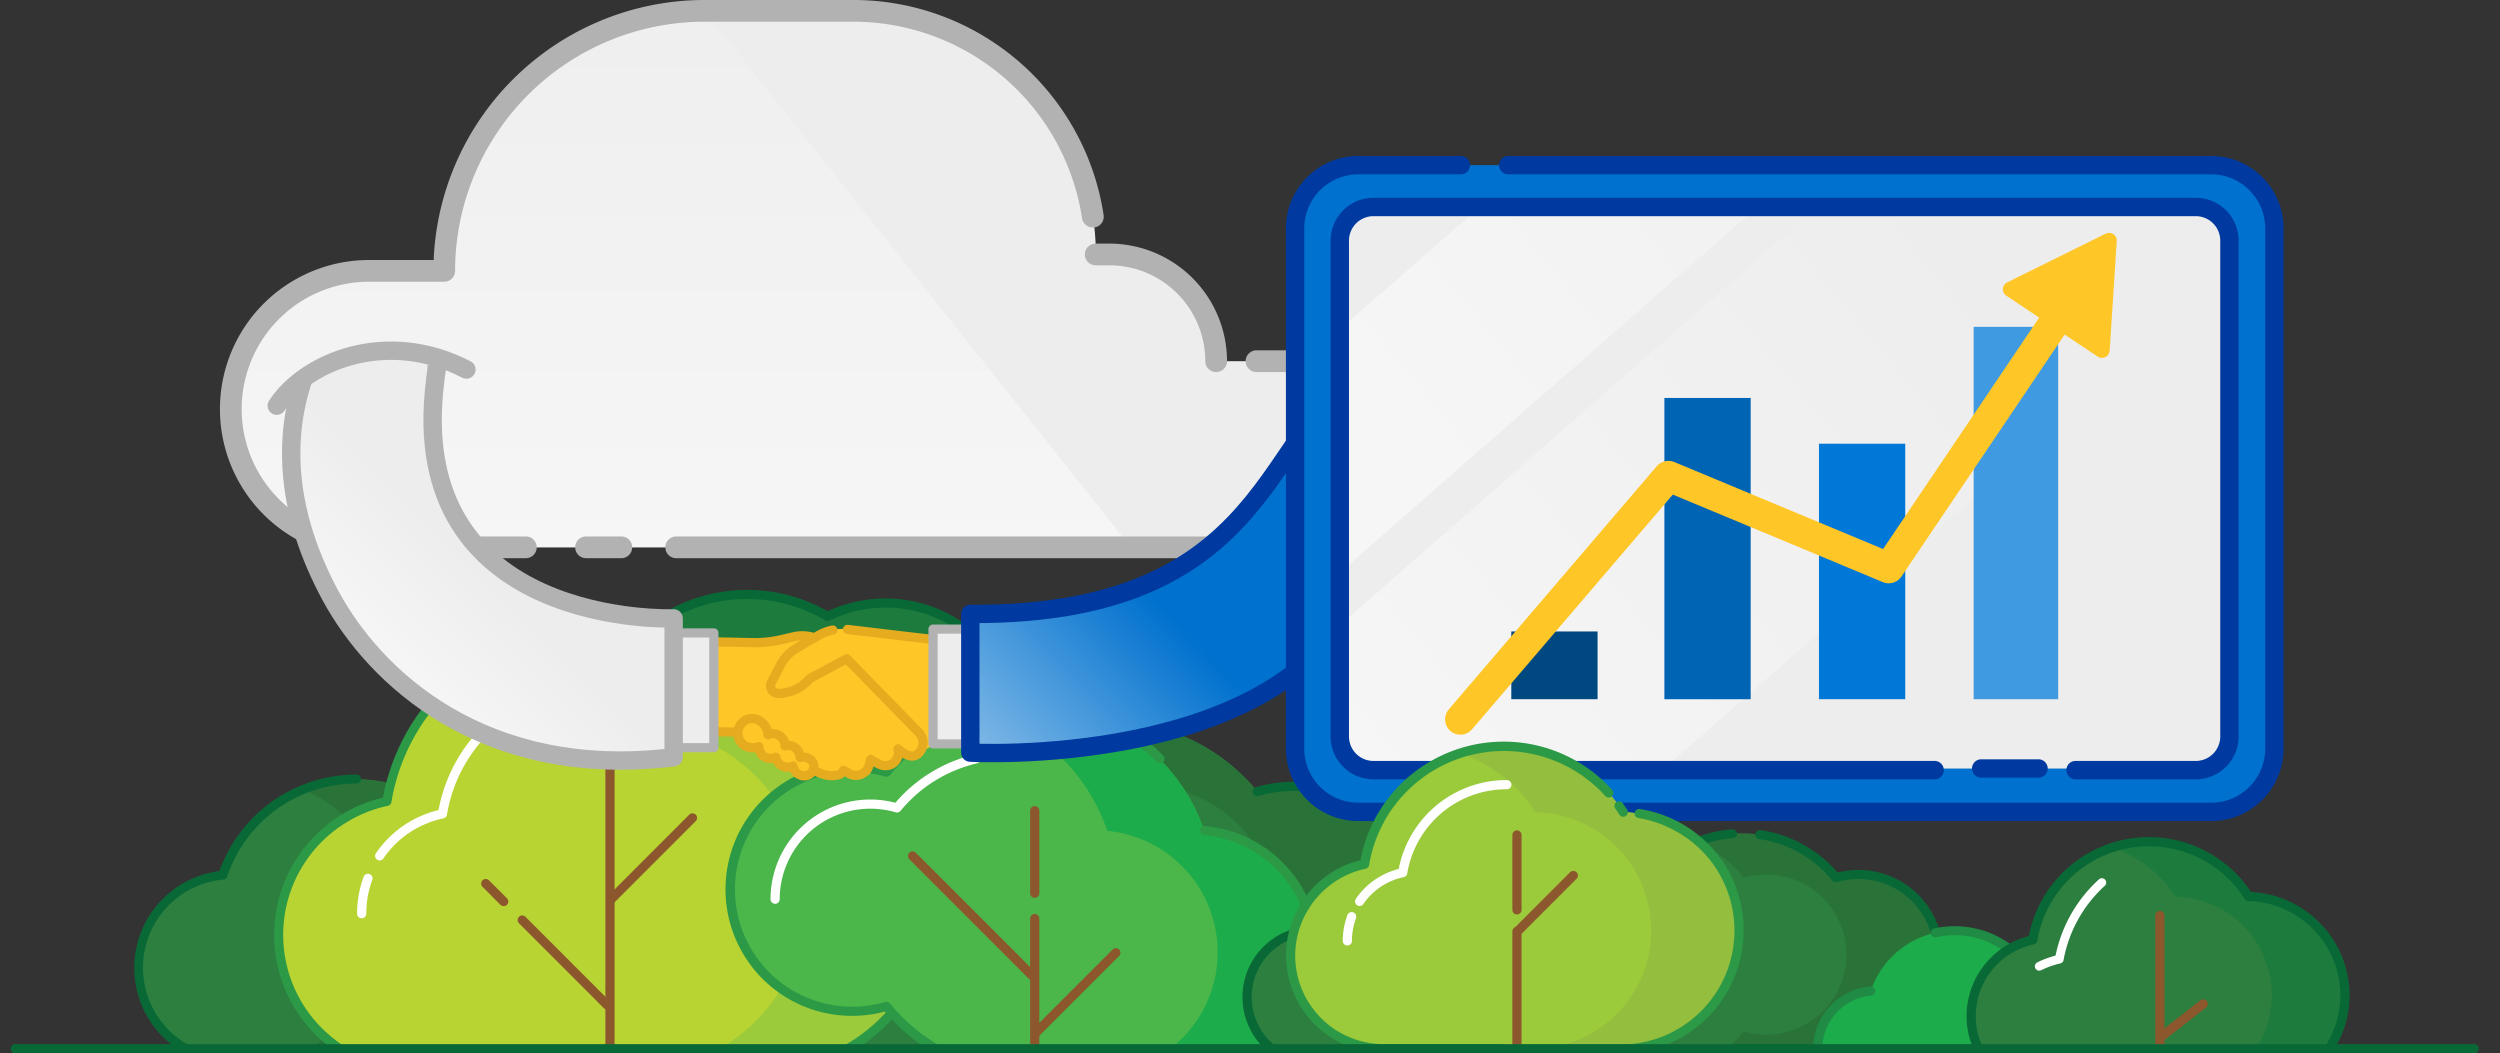
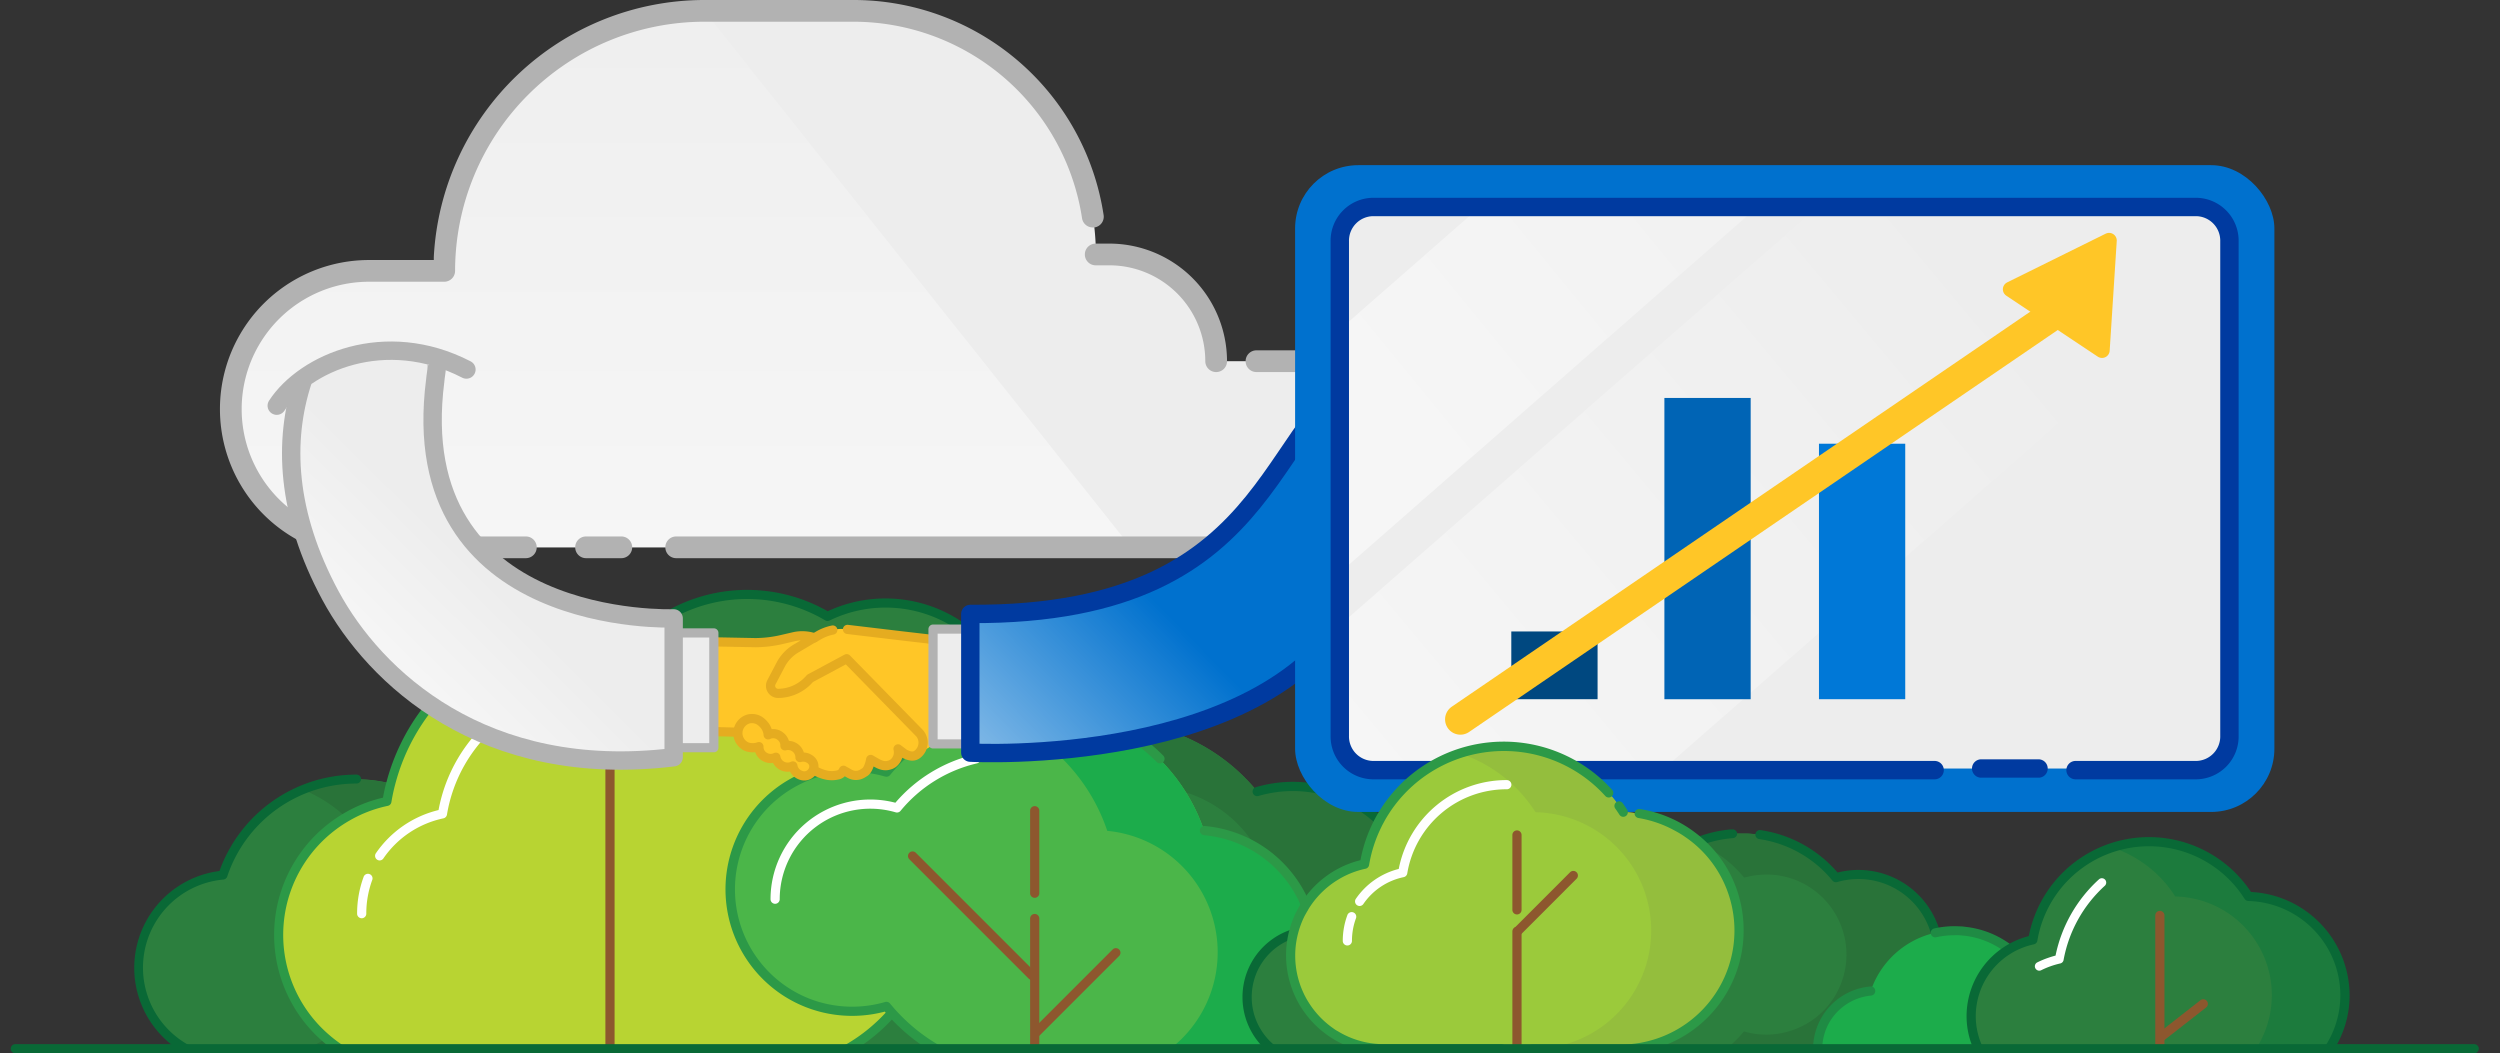
<svg xmlns="http://www.w3.org/2000/svg" xmlns:xlink="http://www.w3.org/1999/xlink" id="Layer_1" data-name="Layer 1" viewBox="0 0 816 343.85">
  <rect x="0" y="0" width="816" height="343.85" fill="#333333" stroke="none" />
  <defs>
    <style>.cls-1,.cls-18,.cls-19,.cls-22,.cls-26,.cls-27,.cls-35,.cls-39{fill:none}.cls-2{fill:#2c7f3e}.cls-3{fill:#297339}.cls-4{fill:#096936}.cls-5{fill:#1c7b3d}.cls-6{fill:#ececec}.cls-7{fill:#b8d432}.cls-8{fill:#9bca3b}.cls-9{fill:#fff}.cls-10{fill:#2c9947}.cls-11{fill:#8d572e}.cls-12{fill:#ededed}.cls-13{fill:url(#linear-gradient)}.cls-14{fill:#b2b2b2}.cls-15{fill:#4bb649}.cls-16{fill:#1cac4b}.cls-17,.cls-36{fill:#ffc627}.cls-18{stroke:#e5ac20}.cls-18,.cls-26,.cls-27,.cls-35,.cls-36,.cls-39{stroke-linecap:round}.cls-18,.cls-19,.cls-22,.cls-26,.cls-27,.cls-35,.cls-36,.cls-39{stroke-linejoin:round}.cls-18,.cls-19,.cls-39{stroke-width:3px}.cls-19,.cls-22,.cls-27{stroke:#b2b2b2}.cls-20{clip-path:url(#clip-path)}.cls-21{fill:url(#linear-gradient-2)}.cls-22,.cls-26,.cls-27{stroke-width:6px}.cls-23{fill:#0071ce}.cls-24{clip-path:url(#clip-path-2)}.cls-25{fill:url(#linear-gradient-3)}.cls-26{stroke:#003aa0}.cls-28{clip-path:url(#clip-path-3)}.cls-29{fill:url(#linear-gradient-4)}.cls-30{fill:url(#linear-gradient-5)}.cls-31{fill:#409ae1}.cls-32{fill:#0078d7}.cls-33{fill:#0064b5}.cls-34{fill:#004880}.cls-35,.cls-36{stroke:#ffc627}.cls-35{stroke-width:10px}.cls-36{stroke-width:5px}.cls-37{fill:#1f8b44}.cls-38{fill:#94be3d}.cls-39{stroke:#096936}</style>
    <linearGradient id="linear-gradient" x1="222.24" y1="-39.24" x2="222.24" y2="181.94" gradientUnits="userSpaceOnUse">
      <stop offset="0" stop-color="#fff" stop-opacity="0" />
      <stop offset="1" stop-color="#fff" stop-opacity=".5" />
    </linearGradient>
    <clipPath id="clip-path">
      <path class="cls-1" d="M142.2 124.28a21.5 21.5 0 0 0-.77-7.72c-4.83-16.34-41.28 4.08-42.52 7.9-6.29 19.34-5.41 43 9.12 69.94 14.35 26.58 49.74 60.31 111.86 52.74v-45.3s-88.22 4.49-77.77-76.46c.04-.38.05-.73.08-1.1z" />
    </clipPath>
    <linearGradient id="linear-gradient-2" x1="100.76" y1="201.69" x2="172.76" y2="201.69" gradientTransform="matrix(-.43 .433 -4.045 -4.016 1015.98 951.954)" xlink:href="#linear-gradient" />
    <clipPath id="clip-path-2">
      <path class="cls-1" d="M316.71 200.39v45.27s98.57 5.4 125.74-49.93c31.64-64.43 30.61-83.5 10.21-77.65-41.18 11.81-29.94 82.92-135.95 82.31z" />
    </clipPath>
    <linearGradient id="linear-gradient-3" x1="-27.77" y1="175.46" x2="47.77" y2="175.46" gradientTransform="rotate(135.2 336.872 673.38) scale(1 5.74)" xlink:href="#linear-gradient" />
    <clipPath id="clip-path-3">
      <rect class="cls-1" x="437.34" y="67.02" width="290.4" height="183.82" rx="10.94" ry="10.94" />
    </clipPath>
    <linearGradient id="linear-gradient-4" x1="-7.8" y1="12860.17" x2="255.91" y2="12860.17" gradientTransform="matrix(-.77 .64 -.36 -.44 5280.89 5632.85)" xlink:href="#linear-gradient" />
    <linearGradient id="linear-gradient-5" x1="-1.87" y1="9381.21" x2="262.88" y2="9381.21" gradientTransform="rotate(140.12 2010.363 4854.188)" xlink:href="#linear-gradient" />
  </defs>
  <title>Synnex_Shaking hands</title>
  <path class="cls-2" d="M463.3 298a41.36 41.36 0 0 1-26.58 38.63 38.126 38.126 0 0 1-3.61 1.19 41.26 41.26 0 0 1-11.11 1.54c-.91 0-1.82 0-2.71-.09-.65 0-1.28-.1-1.92-.17s-1.29-.16-1.92-.26-1.54-.27-2.29-.43c-.78-.16-1.55-.36-2.31-.58l-.48-.13-.78.93a59.397 59.397 0 0 1-3.41 3.68c-.52.53-1.06 1-1.6 1.55H273.24c-.24-.33-.49-.67-.72-1l-.37-.54a40.83 40.83 0 0 1-5.61-12.35c-.15-.55-.29-1.11-.41-1.68s-.25-1.13-.34-1.7a40.85 40.85 0 0 1-.65-7.3 41.34 41.34 0 0 1 31.18-40.08 38.52 38.52 0 0 1 5.27-.98l1-.1c.1-.3.2-.58.31-.88.27-.77.56-1.54.86-2.3a62.64 62.64 0 0 1 21.66-27.72c1.07-.78 2.14-1.52 3.27-2.23a62.74 62.74 0 0 1 9.14-4.74l.39-.15 1.35-.54L341 239l1.4-.47c.47-.16.95-.31 1.43-.45l1.31-.38 1.58-.42L348 237c.94-.21 1.89-.4 2.85-.58l.84-.14q2.52-.42 5.13-.63l.78-.06 1.22-.07c.51 0 1 0 1.55-.06h4.23a62.41 62.41 0 0 1 44.79 21.7l1 1.15a41.35 41.35 0 0 1 38.78 8.49 39.872 39.872 0 0 1 2.26 2.13 40.91 40.91 0 0 1 6.74 9 37.2 37.2 0 0 1 1.7 3.4l.21.47a41.41 41.41 0 0 1 2.94 10.78 42.18 42.18 0 0 1 .28 5.42z" />
  <path class="cls-3" d="M463.3 298a41.36 41.36 0 0 1-26.58 38.63 38.126 38.126 0 0 1-3.61 1.19 41.26 41.26 0 0 1-11.11 1.54c-.91 0-1.82 0-2.71-.09-.65 0-1.28-.1-1.92-.17s-1.29-.16-1.92-.26-1.54-.27-2.29-.43c-.78-.16-1.55-.36-2.31-.58l-.48-.13-.78.93a59.397 59.397 0 0 1-3.41 3.68c-.52.53-1.06 1-1.6 1.55h-47.46c.55-.51 1.08-1 1.61-1.55a60.93 60.93 0 0 0 4.18-4.61 41.3 41.3 0 0 0 42.6-12.27c.56-.62 1.09-1.25 1.6-1.9.69-.87 1.33-1.77 2-2.7a41.37 41.37 0 0 0 4.3-8.47c.37-1 .71-2 1-3.1.23-.81.44-1.63.61-2.46a41.46 41.46 0 0 0-3.5-27.38q-.69-1.38-1.5-2.7c-.58-1-1.19-1.9-1.84-2.8a41.36 41.36 0 0 0-45.21-15.54 62.8 62.8 0 0 0-22.74-17.42c-.64-.29-1.3-.57-2-.84l1.35-.54L341 239l1.4-.47c.47-.16.95-.31 1.43-.45l1.31-.38 1.58-.42L348 237c.94-.21 1.89-.4 2.85-.58l.84-.14q2.52-.42 5.13-.63l.78-.06 1.22-.07c.51 0 1 0 1.55-.06h4.23a62.41 62.41 0 0 1 44.79 21.7l1 1.15a41.35 41.35 0 0 1 38.78 8.49 39.872 39.872 0 0 1 2.26 2.13 40.91 40.91 0 0 1 6.74 9 37.2 37.2 0 0 1 1.7 3.4l.21.47a41.41 41.41 0 0 1 2.94 10.78 42.18 42.18 0 0 1 .28 5.42z" />
  <path class="cls-4" d="M363.41 235.43a1.51 1.51 0 0 1-1.5 1.48h-1.17a61 61 0 0 0-20.57 4c-.29.1-.58.22-.87.34a59.51 59.51 0 0 0-8.91 4.41c-1.24.74-2.45 1.53-3.63 2.36a60.86 60.86 0 0 0-22.32 29.22c-.16.44-.32.88-.47 1.33a1.38 1.38 0 0 1-.53.72 1.4 1.4 0 0 1-.75.28l-.7.07c-.51.06-1 .13-1.53.21-1.21.17-2.39.41-3.56.69a39.89 39.89 0 0 0-29.49 46.51c.11.56.23 1.12.37 1.67s.28 1.11.44 1.66a39.63 39.63 0 0 0 5.66 11.74l.11.15c.26.37.52.73.8 1.09l.35.46h-3.73l-.26-.37c-.27-.39-.53-.78-.78-1.18a42.53 42.53 0 0 1-5.51-12.87c-.14-.57-.27-1.14-.38-1.72s-.22-1.15-.32-1.73a43.73 43.73 0 0 1-.52-6.71 42.61 42.61 0 0 1 37.52-42.51h.28c.22-.61.44-1.22.68-1.83s.55-1.4.85-2.09a64 64 0 0 1 51.28-38.41q1.74-.21 3.51-.33c1.2-.07 2.41-.12 3.62-.13h.53a1.47 1.47 0 0 1 1.37.91 1.31 1.31 0 0 1 .13.58zM464.8 298a42.93 42.93 0 0 1-26.41 39.57c-.6.25-1.2.49-1.82.71s-1.23.43-1.86.62a42.53 42.53 0 0 1-12.71 1.96c-1.38 0-2.75-.07-4.11-.2-.65-.06-1.29-.13-1.93-.23-.36 0-.72-.1-1.07-.16l-.88-.16c-.56-.1-1.12-.22-1.68-.35s-1-.23-1.44-.36c-.13.15-.26.31-.4.46-.71.84-1.45 1.65-2.22 2.44-.49.53-1 1-1.52 1.55h-4.45c.57-.5 1.13-1 1.68-1.55a59 59 0 0 0 4.72-5c.15-.18.31-.36.46-.55a1.34 1.34 0 0 1 .68-.45 1.39 1.39 0 0 1 .9 0c.33.1.67.19 1 .27a38.6 38.6 0 0 0 5 1c.64.09 1.27.15 1.91.2s1.25.09 1.88.11h1.41a39.61 39.61 0 0 0 9.62-1.18c.61-.15 1.2-.31 1.79-.48s1.19-.38 1.77-.59a39.81 39.81 0 0 0 26.31-42.84 39.34 39.34 0 0 0-2-8.35c-.39-1.06-.82-2.1-1.29-3.11-.21-.47-.44-.93-.68-1.39a39.94 39.94 0 0 0-6.79-9.52c-.37-.38-.74-.74-1.11-1.1s-.77-.73-1.17-1.07a39.77 39.77 0 0 0-37.63-8.44 1.5 1.5 0 0 1-1.38-2.59 1.41 1.41 0 0 1 .54-.29 42.79 42.79 0 0 1 40 8.62c.4.34.79.69 1.17 1s.73.68 1.08 1a43 43 0 0 1 6.71 8.59 38.75 38.75 0 0 1 1.86 3.48c.27.56.53 1.13.77 1.7l.05.12c.19.46.37.92.55 1.39a42.42 42.42 0 0 1 2.41 9.64 43.43 43.43 0 0 1 .28 5.53z" />
  <path class="cls-2" d="M308.67 278.59a43.24 43.24 0 0 0-38.58-77.39 51.63 51.63 0 0 0-75.46 60A34.1 34.1 0 0 0 231.7 318z" />
-   <path class="cls-5" d="M270.08 201.2a51.69 51.69 0 0 0-62.89 8.09 51.76 51.76 0 0 1 34.36 6.52 43.24 43.24 0 0 1 38.58 77.39l28.53-14.62a43.24 43.24 0 0 0-38.58-77.39z" />
  <path class="cls-6" d="M201.8 290.52a1.5 1.5 0 0 1-1.34-.82 26.89 26.89 0 0 1-2.77-9 1.5 1.5 0 1 1 3-.37 23.91 23.91 0 0 0 2.46 8 1.5 1.5 0 0 1-1.33 2.18zm-2.59-14.89H199a1.5 1.5 0 0 1-1.29-1.68 26.87 26.87 0 0 1 8.95-16.8 39.92 39.92 0 0 1 20.23-46.78 1.5 1.5 0 0 1 1.37 2.67 36.93 36.93 0 0 0-18.44 44.16 1.5 1.5 0 0 1-.48 1.62 23.88 23.88 0 0 0-8.64 15.52 1.5 1.5 0 0 1-1.49 1.29z" />
  <path class="cls-4" d="M216.19 323.3a35.62 35.62 0 0 1-23.29-62.58 53.13 53.13 0 0 1 77.26-61.21 44.74 44.74 0 0 1 39.2 80.42l-77 39.44a35.44 35.44 0 0 1-16.17 3.93zm27.67-127.79a50.19 50.19 0 0 0-47.8 65.27 1.5 1.5 0 0 1-.48 1.62 32.73 32.73 0 0 0-8.43 40.15A32.6 32.6 0 0 0 231 316.69l77-39.44.68 1.33-.68-1.33a41.74 41.74 0 0 0-37.24-74.71 1.5 1.5 0 0 1-1.42-.06 50.13 50.13 0 0 0-25.48-6.97z" />
  <path class="cls-2" d="M190.85 300.27a30.15 30.15 0 0 1-3.73 14.58 27.17 27.17 0 0 1-1.62 2.62 30.3 30.3 0 0 1-25 13.17 30.64 30.64 0 0 1-8.56-1.22A46 46 0 0 1 135 342.3a42.58 42.58 0 0 1-4 1.55H63.8a26.77 26.77 0 0 1-3.13-1.55 30.37 30.37 0 0 1 12.08-56.66 46.09 46.09 0 0 1 26.2-27.94l1-.4.81-.3.49-.17.76-.26 1.05-.33c.34-.11.69-.21 1-.3l1.08-.29.53-.13c.39-.1.79-.18 1.19-.26.75-.16 1.5-.3 2.27-.42.49-.08 1-.15 1.48-.21h.21c.5-.06 1-.12 1.49-.16h.5l1.71-.09h3.29a45.62 45.62 0 0 1 8.23 1l1.46.34c.49.12 1 .25 1.45.39a45.55 45.55 0 0 1 14.4 7c.91.66 1.79 1.35 2.64 2.08a45.59 45.59 0 0 1 4.91 4.82c.33.37.65.75 1 1.14a30.37 30.37 0 0 1 38.93 29.15z" />
  <path class="cls-3" d="M190.85 300.27a30.15 30.15 0 0 1-3.73 14.58 27.17 27.17 0 0 1-1.62 2.62 30.3 30.3 0 0 1-25 13.17 30.64 30.64 0 0 1-8.56-1.22A46 46 0 0 1 135 342.3a42.58 42.58 0 0 1-4 1.55H96.21a42.74 42.74 0 0 0 4-1.55 48.08 48.08 0 0 0 4.89-2.53c.44-.27.88-.54 1.31-.82s.89-.58 1.32-.88a46.42 46.42 0 0 0 9.38-8.65 30.38 30.38 0 0 0 17.45-58.2 29.17 29.17 0 0 0-4-.93 30.62 30.62 0 0 0-4.92-.4 30.16 30.16 0 0 0-8.55 1.23q-1.4-1.71-3-3.28c-.37-.37-.75-.74-1.13-1.09s-.76-.71-1.15-1a45.59 45.59 0 0 0-11-7.16c-.63-.3-1.27-.58-1.92-.85l1-.4.81-.3.49-.17.76-.26 1.05-.33c.34-.11.69-.21 1-.3l1.08-.29.53-.13c.39-.1.79-.18 1.19-.26.75-.16 1.5-.3 2.27-.42.49-.08 1-.15 1.48-.21h.21c.5-.06 1-.12 1.49-.16h.5l1.71-.09h3.29a45.62 45.62 0 0 1 8.23 1l1.46.34c.49.12 1 .25 1.45.39a45.55 45.55 0 0 1 14.4 7c.91.66 1.79 1.35 2.64 2.08a45.59 45.59 0 0 1 4.91 4.82c.33.37.65.75 1 1.14a30.37 30.37 0 0 1 38.93 29.15z" />
  <path class="cls-4" d="M117.86 254.28a1.5 1.5 0 0 1-1.5 1.47 44.44 44.44 0 0 0-42.19 30.34 1.49 1.49 0 0 1-1.28 1A28.87 28.87 0 0 0 64 342.3a29.37 29.37 0 0 0 4.46 1.55h-8.1c-.87-.48-1.72-1-2.54-1.55a31.87 31.87 0 0 1 13.81-58 47.45 47.45 0 0 1 44.72-31.47 1.5 1.5 0 0 1 1.51 1.45zm74.49 45.99a31.64 31.64 0 0 1-4.13 15.68c-.51.89-1.06 1.76-1.65 2.59a31.88 31.88 0 0 1-34.12 12.58 47.65 47.65 0 0 1-14 11.18 48.1 48.1 0 0 1-3.24 1.55h-10a44.34 44.34 0 0 0 25.49-15.38 1.51 1.51 0 0 1 1.59-.49 28.9 28.9 0 0 0 32.07-11.59 30.44 30.44 0 0 0 1.59-2.65 28.87 28.87 0 0 0-33.67-41.18 1.51 1.51 0 0 1-1.86-1 1.49 1.49 0 0 1 .47-1.56 1.47 1.47 0 0 1 .55-.3 31.87 31.87 0 0 1 40.85 30.59z" />
  <path class="cls-7" d="M305.17 293.26a56.31 56.31 0 0 1-13.07 36.16c-.33.39-.65.77-1 1.15s-.67.75-1 1.12a56.8 56.8 0 0 1-13.31 10.61c-.66.38-1.32.74-2 1.09l-.9.46h-160.6c-.85-.49-1.68-1-2.49-1.55a45.13 45.13 0 0 1-4.4-3.35 44.6 44.6 0 0 1 19.87-77.35c.34-2 .76-4 1.28-5.95a67.62 67.62 0 0 1 44.32-47c.94-.31 1.89-.6 2.86-.86l1.36-.37h.2l1.34-.32 1.47-.32c1-.21 2-.39 3-.55l1.51-.22 1.51-.19c.47-.06 1-.11 1.42-.15s1.19-.1 1.79-.14l1.39-.08h3.12a67.45 67.45 0 0 1 57 31.4 56.23 56.23 0 0 1 34.47 12.7c.77.62 1.51 1.26 2.24 1.93s1.5 1.39 2.21 2.11a57.39 57.39 0 0 1 5.42 6.34q.9 1.23 1.74 2.52a56.24 56.24 0 0 1 6.15 12.55c.26.77.51 1.55.74 2.33.21.69.4 1.38.58 2.08.37 1.47.69 3 .94 4.48s.47 3.21.6 4.85.24 2.97.24 4.52z" />
-   <path class="cls-8" d="M305.17 293.26a56.31 56.31 0 0 1-13.07 36.16c-.33.39-.65.77-1 1.15s-.67.75-1 1.12a56.8 56.8 0 0 1-13.31 10.61c-.66.38-1.32.74-2 1.09l-.9.46H232c1-.49 1.95-1 2.9-1.55a56.63 56.63 0 0 0 19.29-18.3c.28-.42.54-.84.8-1.26s.53-.87.78-1.31a56.71 56.71 0 0 0 4.7-45.69c-.37-1.12-.77-2.23-1.2-3.31a56 56 0 0 0-6-11.22c-.28-.42-.58-.84-.88-1.25s-.59-.79-.89-1.18a56.46 56.46 0 0 0-43.53-22 67.71 67.71 0 0 0-33.74-27.26c-.77-.29-1.55-.56-2.34-.82.94-.31 1.89-.6 2.86-.86l1.36-.37h.2l1.34-.32 1.47-.32c1-.21 2-.39 3-.55l1.51-.22 1.51-.19c.47-.06 1-.11 1.42-.15s1.19-.1 1.79-.14l1.39-.08h3.12a67.45 67.45 0 0 1 57 31.4 56.23 56.23 0 0 1 34.47 12.7c.77.62 1.51 1.26 2.24 1.93s1.5 1.39 2.21 2.11a57.39 57.39 0 0 1 5.42 6.34q.9 1.23 1.74 2.52a56.24 56.24 0 0 1 6.15 12.55c.26.77.51 1.55.74 2.33.21.69.4 1.38.58 2.08.37 1.47.69 3 .94 4.48s.47 3.21.6 4.85.22 2.92.22 4.47z" />
  <path class="cls-9" d="M118.06 299.72a1.5 1.5 0 0 1-1.5-1.5 34.68 34.68 0 0 1 2.09-11.91 1.5 1.5 0 1 1 2.82 1 31.7 31.7 0 0 0-1.91 10.89 1.5 1.5 0 0 1-1.5 1.52zm5.86-18.87a1.5 1.5 0 0 1-1.23-2.35 34.67 34.67 0 0 1 20.45-14.1 51.73 51.73 0 0 1 51-42.29 1.5 1.5 0 0 1 0 3 48.75 48.75 0 0 0-48.25 40.78 1.5 1.5 0 0 1-1.17 1.22 31.68 31.68 0 0 0-19.59 13.09 1.5 1.5 0 0 1-1.21.65z" />
  <path class="cls-10" d="M306.67 293.26a57.72 57.72 0 0 1-13.57 37.25c-.32.39-.64.77-1 1.14s-.67.75-1 1.12a57.06 57.06 0 0 1-11.46 9.53c-.84.54-1.7 1.06-2.58 1.55h-6.76l.85-.37 1.37-.64 1.08-.54a2.48 2.48 0 0 0 .28-.15 55 55 0 0 0 15.2-11.61c.35-.37.69-.75 1-1.13s.66-.76 1-1.15a54.75 54.75 0 0 0 12.58-35 56.74 56.74 0 0 0-.35-6.27 50.6 50.6 0 0 0-.82-5.07q-.22-1.12-.51-2.25c-.13-.49-.26-1-.4-1.46s-.27-1-.43-1.45a54 54 0 0 0-6.23-13.27q-.83-1.3-1.74-2.55a55.64 55.64 0 0 0-5.24-6.18c-.67-.68-1.35-1.34-2.05-2s-1.44-1.29-2.18-1.9-1.46-1.19-2.21-1.75a54.57 54.57 0 0 0-31.65-10.87 1.5 1.5 0 0 1-1.24-.7 65.74 65.74 0 0 0-55.77-30.7 66.66 66.66 0 0 0-18.62 2.64A65.69 65.69 0 0 0 129 256c-.51 1.9-.92 3.84-1.25 5.81a1.49 1.49 0 0 1-1.17 1.22 42.24 42.24 0 0 0-12.44 4.77 43 43 0 0 0-6.42 70.23 41.81 41.81 0 0 0 5.91 4.23c.93.55 1.88 1.07 2.86 1.55h-6c-.76-.49-1.51-1-2.24-1.55a44.91 44.91 0 0 1-3.13-2.53 46 46 0 0 1 6.77-74.06 45.23 45.23 0 0 1 13.11-5.31c.31-1.71.68-3.39 1.12-5a69 69 0 0 1 124.62-20A57.58 57.58 0 0 1 287.31 250c.72.64 1.42 1.3 2.11 2 .22.22.45.44.67.67l.39.4a57.77 57.77 0 0 1 4.82 5.69c.6.81 1.19 1.64 1.75 2.49A57.69 57.69 0 0 1 303 272.8c.26.7.52 1.41.75 2.12s.5 1.55.72 2.33a55.29 55.29 0 0 1 1.72 8.32c.21 1.55.35 3.11.43 4.68.02 1 .05 2 .05 3.01z" />
  <path class="cls-11" d="M200.6 247.61v96.24h-3v-96.24a1.5 1.5 0 0 1 3 0z" />
-   <path class="cls-11" d="M199.64 294.87a1.5 1.5 0 0 1-1.06-2.56L225 265.87a1.5 1.5 0 0 1 2.12 2.12l-26.42 26.44a1.5 1.5 0 0 1-1.06.44zm-35.22.9a1.5 1.5 0 0 1-1.06-.44l-5.9-5.9a1.5 1.5 0 0 1 2.12-2.12l5.9 5.9a1.5 1.5 0 0 1-1.06 2.56zm33.77 33.77a1.5 1.5 0 0 1-1.06-.44l-27.77-27.77a1.5 1.5 0 0 1 2.12-2.12L199.25 327a1.5 1.5 0 0 1-1.06 2.56z" />
  <path class="cls-12" d="M397 117.89a34.84 34.84 0 0 0-34.84-34.84h-4.47a79.51 79.51 0 0 0-79.56-79.51h-48.24A84.87 84.87 0 0 0 145 88.41h-24.55a45.12 45.12 0 0 0-45.12 45.12 45.12 45.12 0 0 0 45.12 45.12h308.66a30.37 30.37 0 0 0 30.37-30.37 30.37 30.37 0 0 0-30.37-30.37z" />
  <path class="cls-13" d="M229.89 3.54A84.87 84.87 0 0 0 145 88.41h-24.55a45.12 45.12 0 0 0-45.12 45.12 45.12 45.12 0 0 0 45.12 45.12h248.69" />
  <path class="cls-14" d="M278.13 7.09a75.54 75.54 0 0 1 75.05 64.15 3.53 3.53 0 0 0 3.5 3 3.62 3.62 0 0 0 .55 0 3.55 3.55 0 0 0 3-4A82.59 82.59 0 0 0 278.13 0h-48.24a88.52 88.52 0 0 0-88.3 83.92v.95h-21.14a48.66 48.66 0 0 0 0 97.32h51.19a3.54 3.54 0 1 0 0-7.09h-51.19a41.57 41.57 0 0 1 0-83.14H145a3.55 3.55 0 0 0 3.54-3.54 81.42 81.42 0 0 1 81.35-81.33zm83.98 72.42h-4.47a3.54 3.54 0 1 0 0 7.09h4.47a31.33 31.33 0 0 1 31.3 31.3 3.54 3.54 0 1 0 7.09 0 38.43 38.43 0 0 0-38.39-38.39z" />
  <path class="cls-14" d="M220.71 175.1a3.54 3.54 0 1 0 0 7.09h208.4a33.92 33.92 0 1 0 0-67.84h-19a3.54 3.54 0 1 0 0 7.09h19a26.83 26.83 0 1 1 0 53.66zm-17.91 0h-11.51a3.54 3.54 0 1 0 0 7.09h11.51a3.54 3.54 0 1 0 0-7.09z" />
  <path class="cls-15" d="M429.19 310.76a39.51 39.51 0 0 1-2.91 15 37.095 37.095 0 0 1-1.52 3.31 39.7 39.7 0 0 1-6.09 8.69c-.43.47-.88.93-1.34 1.38s-.93.9-1.41 1.33l-.45.4c-.38.33-.77.66-1.17 1l-.63.5-.57.43c-.52.39-1 .76-1.58 1.12H308.26c-.95-.49-1.88-1-2.81-1.55a60.28 60.28 0 0 1-13.33-10.65c-.35-.35-.68-.71-1-1.08s-.68-.77-1-1.16l-.76-.9a40.07 40.07 0 0 1-21.56.24l-1.65-.48c-.55-.17-1.1-.36-1.65-.56a39.83 39.83 0 0 1 19.24-76.85q1.45.21 2.88.51c.93.2 1.84.44 2.74.7l.08-.09a60.31 60.31 0 0 1 30.67-19.86c.63-.18 1.26-.34 1.89-.49s1.29-.29 1.93-.42a62 62 0 0 1 1.88-.35l1.56-.24c.38-.06.77-.11 1.16-.15s.76-.1 1.14-.13h.24c.62-.06 1.25-.12 1.87-.15h.12c.37 0 .75 0 1.12-.06s.77 0 1.16-.05h1.75a60.18 60.18 0 0 1 21.79 4.06c1.1.43 2.19.89 3.26 1.38.68.31 1.35.63 2 1a60.49 60.49 0 0 1 29.61 33.29c.18.47.34.94.5 1.42a39.38 39.38 0 0 1 16.91 5.38 40 40 0 0 1 15.44 17.14c.25.52.49 1 .71 1.59s.48 1.18.7 1.78.33 1 .49 1.43c.23.72.44 1.46.62 2.2s.41 1.69.58 2.55a39.89 39.89 0 0 1 .65 7.39z" />
  <path class="cls-16" d="M429.19 310.76a39.51 39.51 0 0 1-2.91 15 37.095 37.095 0 0 1-1.52 3.31 39.7 39.7 0 0 1-6.09 8.69c-.43.47-.88.93-1.34 1.38s-.93.9-1.41 1.33l-.45.4c-.38.33-.77.66-1.17 1l-.63.5-.57.43c-.52.39-1 .76-1.58 1.12h-31.73c.73-.49 1.45-1 2.15-1.55a39.82 39.82 0 0 0-20.53-71.18 60.3 60.3 0 0 0-22.11-29.86c-.49-.36-1-.7-1.48-1s-1-.67-1.52-1a59.13 59.13 0 0 0-13.41-6.33c-.92-.3-1.84-.58-2.78-.84.63-.18 1.26-.34 1.89-.49s1.29-.29 1.93-.42a62 62 0 0 1 1.88-.35l1.56-.24c.38-.06.77-.11 1.16-.15s.76-.1 1.14-.13h.24c.62-.06 1.25-.12 1.87-.15h.12c.37 0 .75 0 1.12-.06s.77 0 1.16-.05h1.75a60.18 60.18 0 0 1 21.79 4.06c1.1.43 2.19.89 3.26 1.38.68.31 1.35.63 2 1a60.49 60.49 0 0 1 29.61 33.29c.18.47.34.94.5 1.42a39.38 39.38 0 0 1 16.91 5.41 40 40 0 0 1 15.44 17.14c.25.52.49 1 .71 1.59s.48 1.18.7 1.78.33 1 .49 1.43c.23.72.44 1.46.62 2.2s.41 1.69.58 2.55a39.89 39.89 0 0 1 .65 7.39z" />
  <path class="cls-9" d="M253 295a1.5 1.5 0 0 1-1.5-1.5 32.56 32.56 0 0 1 37.57-32.15c1.07.17 2.13.39 3.18.66a48.74 48.74 0 0 1 25.89-15.75 1.5 1.5 0 1 1 .68 2.92 45.72 45.72 0 0 0-24.88 15.48 1.5 1.5 0 0 1-1.58.49 29.56 29.56 0 0 0-37.86 28.35 1.5 1.5 0 0 1-1.5 1.5zm73.71-47a1.5 1.5 0 0 1-.07-3q1.24-.06 2.5-.06a1.5 1.5 0 0 1 0 3q-1.18 0-2.34.06z" />
  <path class="cls-11" d="M339.23 299.81v44h-3v-44a1.5 1.5 0 0 1 3 0zm-1.5-6.76a1.5 1.5 0 0 1-1.5-1.5v-26.93a1.5 1.5 0 0 1 3 0v26.93a1.5 1.5 0 0 1-1.5 1.5z" />
  <path class="cls-11" d="M338.26 338.44a1.5 1.5 0 0 1-1.06-2.56l26-26a1.5 1.5 0 0 1 2.12 2.12l-26 26a1.5 1.5 0 0 1-1.06.44zm-1.43-18.57a1.5 1.5 0 0 1-1.06-.44l-39-39a1.5 1.5 0 0 1 2.12-2.12l39 39a1.5 1.5 0 0 1-1.06 2.56z" />
  <path class="cls-10" d="M379.68 248.74a1.51 1.51 0 0 1-2.1 0 58.8 58.8 0 0 0-16.82-11.8c-1-.49-2.1-.94-3.17-1.36a48.29 48.29 0 0 0-3.31-1.19A58.79 58.79 0 0 0 290.5 253a1.48 1.48 0 0 1-1.56.46h-.11q-1.44-.42-2.91-.72a38.87 38.87 0 0 0-7.77-.79 38.34 38.34 0 0 0-14 74c.54.21 1.08.4 1.63.59s1.07.36 1.62.51a38.45 38.45 0 0 0 21.51 0 1.49 1.49 0 0 1 1.58.49c.19.23.38.46.59.69.33.39.66.78 1 1.16s.65.73 1 1.09a58.25 58.25 0 0 0 15.44 11.79c1 .56 2.08 1.07 3.15 1.55h-6.56c-.87-.49-1.72-1-2.55-1.55a61.34 61.34 0 0 1-11.49-9.53q-.51-.54-1-1.08c-.35-.38-.68-.76-1-1.15l-.27-.32a41.63 41.63 0 0 1-20.59.19c-.56-.14-1.12-.29-1.68-.46s-1.13-.33-1.68-.52a41.3 41.3 0 0 1-13.37-70.69 41.12 41.12 0 0 1 26.65-9.71c1.13 0 2.25.05 3.37.14.95.07 1.89.19 2.84.33 1 .15 2 .34 3 .56.5.11 1 .24 1.5.37a61.9 61.9 0 0 1 72.57-16.44c.64.29 1.27.59 1.9.91.43.21.86.42 1.29.65a62.09 62.09 0 0 1 15.11 11.13 1.51 1.51 0 0 1-.03 2.09zm51.01 62.02a41 41 0 0 1-3.46 16.55c-.24.54-.49 1.08-.76 1.61-.24.5-.5 1-.76 1.49a41.44 41.44 0 0 1-5.16 7.41c-.42.49-.86 1-1.3 1.44s-.92.94-1.4 1.39-.8.75-1.22 1.12l-.61.52-.56.47c-.4.33-.8.64-1.21.95l-.17.13h-5.42c.83-.48 1.64-1 2.43-1.55.31-.2.61-.42.91-.65s.8-.59 1.19-.91.52-.41.78-.63l.38-.32c.36-.31.71-.63 1.06-.95s.91-.86 1.35-1.32a38.16 38.16 0 0 0 7.08-10q.42-.84.78-1.71t.75-1.89a38.08 38.08 0 0 0 2.32-13.12 37.4 37.4 0 0 0-.4-5.53c-.09-.67-.2-1.33-.33-2q-.25-1.3-.6-2.58c-.15-.58-.32-1.15-.51-1.72s-.43-1.32-.68-2-.45-1.14-.7-1.7A38.1 38.1 0 0 0 393 272.61a1.5 1.5 0 0 1 .29-3 41.26 41.26 0 0 1 14.83 4.26 41 41 0 0 1 18.32 18.52c.24.5.48 1 .69 1.51s.48 1.1.7 1.66c.16.41.32.82.46 1.24.23.64.45 1.29.64 2s.41 1.43.58 2.16a41.42 41.42 0 0 1 1.18 9.8z" />
  <path class="cls-17" d="M265.81 208.2a12.55 12.55 0 0 0-6.69-.32l-4 .93a38.41 38.41 0 0 1-8.5 1l-17.21-.33-.41 29.2 15.94.39c1.74 3.55 3.8 4 4.86 3.52a3.9 3.9 0 0 0 5.28 3.3 3.8 3.8 0 0 0 1.77 2.93 3.59 3.59 0 0 0 4.4-.2c4 2.44 9.06 6.62 13 4.52 1.47-.78 1.09-1.75 1.09-1.75l.91.81c1.47.38 5 .94 6-.17l1.94-4.16c1.13-1.21 2.23 3.51 7.3 1.3l1.63-4.74 4.3 2.33c1.78.47 15.74-9.37 15.74-9.37l.71-28-37.25-4a15.28 15.28 0 0 0-9.58 2z" />
  <path class="cls-18" d="M311.71 238.56v-29l-16.76-1.94-18.33-2.18m22.91 40.68c-1.26 1.05-2.68.72-4.32-.11l-2.09-1.58a4.58 4.58 0 0 1-1.63 4.74l-.62.35c-2.13.89-3.63.13-5.22-.79l-1.46-.85s-.53 3.29-1.94 4.16l-.72.44a4.14 4.14 0 0 1-4.23.06l-2-1.13a2.48 2.48 0 0 1-2 1.56c-4.36 1-8.18-1.88-12.14-4.32l-16.3-9.55-15.86-.42.38-29.25 17.21.33a38.4 38.4 0 0 0 8.5-1l4-.93a12.55 12.55 0 0 1 6.69.32l-6 3.55a13.41 13.41 0 0 0-5 5.32l-3 5.7a2.47 2.47 0 0 0 2.14 3.6h.08a13.7 13.7 0 0 0 9.56-4l.86-.91 11.94-6.41 23.83 24.36a4.77 4.77 0 0 1-.66 6.76z" />
  <path class="cls-18" d="M271.82 205.64a15.28 15.28 0 0 0-4.77 1.83l-1.23.73" />
  <path class="cls-12" d="M211.67 206.58H233v37.47h-21.33z" />
  <path class="cls-19" d="M211.67 206.58H233v37.47h-21.33z" />
  <path class="cls-12" d="M142.19 123.19c.18-2.4 1.33-5.62-.5-6.69-17.35-10.11-41.81 3.68-43.11 7.86-5.94 19.15-4.85 42.5 9.44 69s49.74 60.31 111.86 52.74v-45.35s-88.21 8.31-77.77-76.46c.04-.37.05-.73.08-1.1z" />
  <g class="cls-20">
    <path class="cls-21" d="M51.03 141.5l31.21-31.2 139.45 142.52-27.17 32.17L51.03 141.5z" />
  </g>
  <path class="cls-22" d="M98.77 124.42c-6.31 19.35-5.43 43.06 9.11 70 14.35 26.58 49.87 60.31 112 52.74v-45.32s-88.21 3.49-77.83-77.56c0-.37 0 .36 0 0 .21-2.8 1.41-6.64-.77-7.72" />
  <path class="cls-12" d="M304.54 205.34h14.33v37.47h-14.33z" />
  <path class="cls-19" d="M304.54 205.34h14.33v37.47h-14.33z" />
  <path class="cls-23" d="M316.71 200.39v45.27s98.57 5.4 125.74-49.93c31.64-64.43 30.61-83.5 10.21-77.65-41.18 11.81-29.94 82.92-135.95 82.31z" />
  <g class="cls-24">
    <path class="cls-25" d="M240.7 166.41l50.91-55.91L435.1 253.99l-50.91 55.91L240.7 166.41z" />
  </g>
  <path class="cls-26" d="M316.71 200.39v45.27s98.57 5.4 125.74-49.93c31.64-64.43 30.61-83.5 10.21-77.65-41.18 11.81-29.94 82.92-135.95 82.31z" />
  <path class="cls-17" d="M264.9 248.27a3.8 3.8 0 0 0-3.36-.65 3.9 3.9 0 0 0-4.91-3.82 3.75 3.75 0 0 0-1.55-3.18 3.69 3.69 0 0 0-3.93-.41 5.64 5.64 0 0 0-1.59-3.56 6.32 6.32 0 0 0-1.54-1.24c-1.93-1.17-6.74 1.55-6.82 1.57l1.26 6.26a6.32 6.32 0 0 0 1.77.88 5.64 5.64 0 0 0 3.9-.05 3.69 3.69 0 0 0 2 3.39 3.75 3.75 0 0 0 3.53.07 3.9 3.9 0 0 0 5.54 2.85 3.8 3.8 0 0 0 2 2.78 3.23 3.23 0 0 0 4.08-.81c-.14-.07.26-.4.26-.4s.77-2.63-.64-3.68z" />
  <path class="cls-18" d="M264.48 247.91a3.8 3.8 0 0 0-3.36-.65 3.9 3.9 0 0 0-4.91-3.82 3.75 3.75 0 0 0-1.55-3.18 3.69 3.69 0 0 0-3.93-.41 5.64 5.64 0 0 0-1.59-3.56 6.32 6.32 0 0 0-1.54-1.24 4.83 4.83 0 0 0-3.28-.38 4.82 4.82 0 0 0-.51 9.08 5.77 5.77 0 0 0 3.9-.05 3.69 3.69 0 0 0 2 3.39 3.75 3.75 0 0 0 3.53.07 3.9 3.9 0 0 0 5.56 2.84 3.8 3.8 0 0 0 2 2.78 4.32 4.32 0 0 0 .78.33c3 .92 5.43-2.74 3.23-4.92a3.18 3.18 0 0 0-.33-.28z" />
  <path class="cls-27" d="M90.33 132.41c9.13-14 35.41-25.48 61.91-11.8" />
  <rect class="cls-23" x="422.72" y="53.91" width="319.64" height="211.11" rx="20.64" ry="20.64" />
  <rect class="cls-12" x="437.34" y="67.02" width="290.4" height="183.82" rx="12.54" ry="12.54" />
  <g class="cls-28">
    <path class="cls-29" d="M377.21 160.17L574.65-12.68l37.26 46.73L414.47 206.9l-37.26-46.73z" />
    <path class="cls-30" d="M419.31 219.81L616.75 46.96l65.48 82.14-197.44 172.84-65.48-82.13z" />
  </g>
  <path class="cls-26" d="M631.46 251.37H448a11 11 0 0 1-10.69-11.2V78.76A11 11 0 0 1 448 67.56h269a11 11 0 0 1 10.69 11.2v161.41a11 11 0 0 1-10.69 11.2h-39.54m-12.09-.53h-18.71" />
-   <path class="cls-31" d="M644.2 106.68h27.59v121.54H644.2z" />
  <path class="cls-32" d="M593.71 144.83h28.16v83.39h-28.16z" />
  <path class="cls-33" d="M543.26 129.89h28.16v98.34h-28.16z" />
  <path class="cls-34" d="M493.29 206.11h28.16v22.11h-28.16z" />
-   <path class="cls-35" d="M476.67 234.8l67.9-79.38 71.92 29.97L674.08 100" />
+   <path class="cls-35" d="M476.67 234.8L674.08 100" />
  <path class="cls-36" d="M686.1 114.33l2.31-35.82-32.18 15.91 29.87 19.91z" />
-   <path class="cls-26" d="M492.3 53.91h229.42a20.64 20.64 0 0 1 20.64 20.64v169.83A20.64 20.64 0 0 1 721.72 265H443.36a20.64 20.64 0 0 1-20.64-20.64V74.55a20.64 20.64 0 0 1 20.64-20.64h33.48" />
  <path class="cls-2" d="M632.7 311.58a26.15 26.15 0 0 1-33.49 25.08 39.33 39.33 0 0 1-5.68 5.64c-.66.54-1.34 1.06-2 1.55h-76c-.5-.48-1-1-1.44-1.5a21.25 21.25 0 0 1-1.36-1.65 26.11 26.11 0 0 1-2.19-3.48c-.24-.46-.47-.92-.68-1.4a2.35 2.35 0 0 1-.13-.28c-.17-.37-.32-.75-.46-1.14a26.1 26.1 0 0 1 3.46-25 26.21 26.21 0 0 1 9-7.63c.46-.24.93-.46 1.4-.66s.95-.4 1.43-.57a25.49 25.49 0 0 1 6.6-1.52 39.61 39.61 0 0 1 15-19.93 38.63 38.63 0 0 1 7.57-4.09l.87-.35.86-.31c1-.35 2-.65 2.94-.92.54-.15 1.08-.28 1.63-.4l.93-.2c.44-.09.89-.17 1.34-.24s.93-.15 1.4-.2l.4-.05.72-.08c.66-.07 1.32-.11 2-.14h.39a.75.75 0 0 1 .15 0h2.46c1.08 0 2.15.1 3.21.22a39.46 39.46 0 0 1 26.29 14.24 25.88 25.88 0 0 1 7.36-1A26.14 26.14 0 0 1 631 302.29c.2.51.37 1 .54 1.55s.3 1 .42 1.55a26.29 26.29 0 0 1 .74 6.19z" />
  <path class="cls-3" d="M632.7 311.58a26.15 26.15 0 0 1-33.49 25.08 39.33 39.33 0 0 1-5.68 5.64c-.66.54-1.34 1.06-2 1.55h-30c.69-.49 1.37-1 2-1.55a39.33 39.33 0 0 0 5.68-5.64 26.23 26.23 0 0 0 7.36 1.05 25.89 25.89 0 0 0 7-1 27.83 27.83 0 0 0 3.65-1.31 26.13 26.13 0 0 0 11.49-9.94c.37-.58.71-1.17 1-1.78s.55-1.08.79-1.64a26.14 26.14 0 0 0-19.5-36.22c-.61-.11-1.24-.19-1.87-.25s-1.13-.09-1.71-.1h-.76a25.88 25.88 0 0 0-7.36 1 39.62 39.62 0 0 0-13.7-10.69c-.63-.3-1.26-.58-1.91-.84l.87-.35.86-.31c1-.35 2-.65 2.94-.92.54-.15 1.08-.28 1.63-.4l.93-.2c.44-.09.89-.17 1.34-.24s.93-.15 1.4-.2l.4-.05.72-.08c.66-.07 1.32-.11 2-.14h.39a.75.75 0 0 1 .15 0h2.46c1.08 0 2.15.1 3.21.22a39.46 39.46 0 0 1 26.29 14.24 25.88 25.88 0 0 1 7.36-1A26.14 26.14 0 0 1 631 302.29c.2.51.37 1 .54 1.55s.3 1 .42 1.55a26.29 26.29 0 0 1 .74 6.19z" />
  <path class="cls-4" d="M567 272a1.49 1.49 0 0 1-.58 1.27 1.51 1.51 0 0 1-.8.3 38 38 0 0 0-33.09 25.84 1.51 1.51 0 0 1-1.28 1 24.72 24.72 0 0 0-5.88 1.27c-.48.17-.94.35-1.41.56-.47.19-.93.4-1.39.62a24.5 24.5 0 0 0-12.91 16.23 25 25 0 0 0-.69 5.84 24.36 24.36 0 0 0 .69 5.77 22.32 22.32 0 0 0 1 3.25c.18.48.38.94.6 1.4s.44.92.69 1.37.44.78.68 1.16a23.87 23.87 0 0 0 2.45 3.3c.31.36.63.7 1 1 .53.53 1.07 1 1.64 1.5h-4.32c-.27-.28-.53-.56-.76-.85a6.37 6.37 0 0 1-.54-.65 24.78 24.78 0 0 1-2.42-3.53c-.26-.44-.51-.89-.73-1.35s-.47-.94-.68-1.42-.4-1-.58-1.46a27.75 27.75 0 0 1 2-23.39 26.73 26.73 0 0 1 3-4.23 27.31 27.31 0 0 1 8-6.37c.46-.24.93-.47 1.41-.68s.95-.43 1.44-.61a27.36 27.36 0 0 1 6.49-1.65A41 41 0 0 1 562.54 271c.81-.12 1.62-.22 2.45-.28h.39A1.5 1.5 0 0 1 567 272zm67.2 39.58a27.67 27.67 0 0 1-27.63 27.63 28 28 0 0 1-6.83-.85 41.23 41.23 0 0 1-3.88 3.94c-.6.54-1.22 1.06-1.85 1.55h-5.2c.78-.49 1.54-1 2.28-1.55a38.09 38.09 0 0 0 7-6.6 1.5 1.5 0 0 1 1.58-.48 25 25 0 0 0 6.94 1 24.61 24.61 0 0 0 23.8-31c-.13-.51-.28-1-.46-1.52a16.05 16.05 0 0 0-.56-1.51 24.66 24.66 0 0 0-29.72-14.29 1.51 1.51 0 0 1-1.58-.49 38 38 0 0 0-23.86-13.53 1.49 1.49 0 0 1-1.27-1.66 1.5 1.5 0 0 1 1.7-1.27 40.94 40.94 0 0 1 25.12 13.85 27.66 27.66 0 0 1 32.9 17.65c.19.51.36 1 .5 1.57s.29 1 .4 1.58a27.4 27.4 0 0 1 .62 5.98z" />
  <path class="cls-16" d="M684.94 332.68a18.92 18.92 0 0 1-2.6 9.62 15.2 15.2 0 0 1-1 1.55h-88c0-.44-.05-.89-.05-1.34v-.21a19.09 19.09 0 0 1 15.47-18.57c.6-.11 1.22-.2 1.84-.26.16-.48.33-.95.52-1.41a28.91 28.91 0 0 1 19.15-17.26 28.6 28.6 0 0 1 7.78-1.07h.87c.55 0 1.09 0 1.63.1s1.07.1 1.6.18a28.87 28.87 0 0 1 18.29 10.3 19.14 19.14 0 0 1 24.51 18.36z" />
  <path class="cls-37" d="M612.08 323.33a1.49 1.49 0 0 1-1.35 1.63 17.63 17.63 0 0 0-14.5 10.49 17.76 17.76 0 0 0-1.45 6.85v.21c0 .45 0 .9.05 1.34h-3c0-.44-.05-.89-.05-1.34v-.21a21.07 21.07 0 0 1 .8-5.54 20.46 20.46 0 0 1 17-14.67c.3-.05.6-.08.91-.11a1.33 1.33 0 0 1 .66.08 1.47 1.47 0 0 1 .93 1.27zm74.36 9.35a20.4 20.4 0 0 1-2.44 9.62c-.28.53-.58 1-.91 1.55h-3.7a17.13 17.13 0 0 0 1.14-1.55 17.63 17.63 0 0 0-19.72-26.54 1.52 1.52 0 0 1-1.59-.48 27.32 27.32 0 0 0-16.73-9.68c-.52-.09-1.05-.16-1.58-.21s-1.06-.1-1.59-.13-.89 0-1.33 0a28.06 28.06 0 0 0-6 .65 1.49 1.49 0 0 1-1.78-1.08 1.5 1.5 0 0 1 1.14-1.79 30.24 30.24 0 0 1 6.65-.73h.31l1.65.06c.55 0 1.1.09 1.64.16a30.3 30.3 0 0 1 19.4 10.1 20.91 20.91 0 0 1 4.86-.58 20.65 20.65 0 0 1 20.58 20.63z" />
  <path class="cls-2" d="M511.56 314.33A21.8 21.8 0 0 1 496.64 335c-.45.16-.91.29-1.37.41s-1 .25-1.5.34h-.13q-.69.14-1.41.21a22.47 22.47 0 0 1-2.48.14 21.86 21.86 0 0 1-6.15-.87 32.91 32.91 0 0 1-5.85 5.58c-.68.51-1.39 1-2.12 1.45h-.08c-.86.54-1.75 1-2.66 1.5H417a17.49 17.49 0 0 1-1.52-1.08l-.59-.47c-.2-.16-.38-.32-.57-.5a12.32 12.32 0 0 1-1.11-1.06c-.31-.31-.61-.64-.9-1a19.59 19.59 0 0 1-1.49-1.94c-.35-.5-.66-1-1-1.53a21.71 21.71 0 0 1-2.82-10.64 19.48 19.48 0 0 1 .1-2 21.69 21.69 0 0 1 7.25-14.28 21.43 21.43 0 0 1 6.08-3.81 16.77 16.77 0 0 1 1.67-.62c.55-.18 1.11-.34 1.68-.47a20.77 20.77 0 0 1 3-.49c.07-.2.13-.4.21-.59.29-.82.61-1.63 1-2.42s.65-1.39 1-2.06a33.16 33.16 0 0 1 16.63-15q.54-.23 1.08-.42l.73-.26c.29-.1.58-.2.87-.28l.35-.11c.39-.12.78-.23 1.17-.32.55-.15 1.11-.28 1.67-.39.3-.07.6-.12.9-.17h.05l.68-.11c.42-.07.84-.12 1.26-.17l1-.1h.06c.44 0 .88-.06 1.32-.08h3.31l1.29.11h.07a32.9 32.9 0 0 1 22.17 11.9 21.88 21.88 0 0 1 10-.53 20 20 0 0 1 3 .77 21 21 0 0 1 4.69 2.22 19.56 19.56 0 0 1 2.46 1.79 19.06 19.06 0 0 1 2.27 2.22c.36.39.69.79 1 1.21s.6.81.87 1.24a21.67 21.67 0 0 1 3.67 12.01z" />
  <path class="cls-3" d="M511.56 314.33A21.8 21.8 0 0 1 496.64 335c-.45.16-.91.29-1.37.41s-1 .25-1.5.34h-.13q-.69.14-1.41.21a22.47 22.47 0 0 1-2.48.14 21.86 21.86 0 0 1-6.15-.87 32.91 32.91 0 0 1-5.85 5.58c-.68.51-1.39 1-2.12 1.45h-.08c-.86.54-1.75 1-2.66 1.5h-25l.38-.19c.8-.42 1.57-.87 2.33-1.34.73-.46 1.43-.94 2.12-1.45a33.26 33.26 0 0 0 5.85-5.58 21.82 21.82 0 1 0 6.14-42.75h-.29c-.51 0-1 0-1.5.08a14.64 14.64 0 0 0-1.5.17 21.83 21.83 0 0 0-2.85.63 33.22 33.22 0 0 0-5.53-5.33 31 31 0 0 0-2.78-1.9c-.9-.56-1.83-1.07-2.79-1.55-.63-.3-1.28-.59-1.93-.86q.54-.23 1.08-.42l.73-.26c.29-.1.58-.2.87-.28l.35-.11c.39-.12.78-.23 1.17-.32.55-.15 1.11-.28 1.67-.39.3-.07.6-.12.9-.17h.05l.68-.11c.42-.07.84-.12 1.26-.17l1-.1h.06c.44 0 .88-.06 1.32-.08h3.39l1.29.11h.07a32.9 32.9 0 0 1 22.17 12.01 21.88 21.88 0 0 1 10-.53 20 20 0 0 1 3 .77 21 21 0 0 1 4.69 2.22 19.56 19.56 0 0 1 2.46 1.79 19.06 19.06 0 0 1 2.27 2.22c.36.39.69.79 1 1.21s.6.81.87 1.24a21.67 21.67 0 0 1 3.67 12.01z" />
  <path class="cls-4" d="M457 281.29a1.51 1.51 0 0 1-1.38 1.58 31.45 31.45 0 0 0-26.06 18c-.37.8-.71 1.61-1 2.45-.12.31-.23.61-.34.93a1.49 1.49 0 0 1-.88.92 1.3 1.3 0 0 1-.4.09 20.19 20.19 0 0 0-3.5.64c-.56.15-1.11.33-1.64.53a15.38 15.38 0 0 0-1.62.68 20.15 20.15 0 0 0-11.07 13.62 20.5 20.5 0 0 0-.55 4.74 20.16 20.16 0 0 0 3.24 11 19 19 0 0 0 1.36 1.87q.58.72 1.23 1.38l.5.48a8.05 8.05 0 0 0 .62.56c.37.34.76.65 1.16.95l.73.52a20.31 20.31 0 0 0 2.68 1.55h-5.62l-.17-.13c-.39-.31-.78-.64-1.15-1l-.46-.43c-.23-.21-.44-.43-.64-.65a18.55 18.55 0 0 1-1.55-1.79 15.17 15.17 0 0 1-.91-1.24c-.3-.43-.58-.87-.84-1.33a23.1 23.1 0 0 1-3.19-11.75v-.13a23.17 23.17 0 0 1 9.45-18.57 22.56 22.56 0 0 1 5.9-3.14 16 16 0 0 1 1.7-.54c.56-.16 1.13-.29 1.72-.4.44-.09.89-.17 1.35-.23.22-.61.46-1.2.72-1.79s.61-1.38 1-2 .64-1.22 1-1.81a34.57 34.57 0 0 1 18.7-15.2 35.07 35.07 0 0 1 8.35-1.7 1.51 1.51 0 0 1 1.56 1.34zm56.06 33.04a23.34 23.34 0 0 1-16.42 22.27l-.68.2c-.49.14-1 .26-1.51.37l-.81.14c-.24 0-.49.08-.73.11a22 22 0 0 1-3.16.22 23.47 23.47 0 0 1-5.61-.68 35.54 35.54 0 0 1-4 3.89c-.61.51-1.23 1-1.87 1.45h-.07c-.73.53-1.49 1-2.26 1.5h-6.83a29.82 29.82 0 0 0 3.37-1.5.31.31 0 0 0 .1 0 28.28 28.28 0 0 0 2.49-1.45 31.18 31.18 0 0 0 7.34-6.54 1.52 1.52 0 0 1 1.59-.48 20.38 20.38 0 0 0 5.72.81 17 17 0 0 0 1.9-.1 15.21 15.21 0 0 0 1.53-.19l.46-.08c.35-.07.69-.15 1-.24a16.59 16.59 0 0 0 2-.6 20.33 20.33 0 0 0 13.42-19.1 20.12 20.12 0 0 0-3.51-11.39c-.28-.41-.57-.81-.88-1.2s-.67-.81-1-1.19a18.55 18.55 0 0 0-1.93-1.83 20.68 20.68 0 0 0-2.48-1.77 19.53 19.53 0 0 0-3.6-1.72 19 19 0 0 0-3-.84 20.78 20.78 0 0 0-3.89-.37 20.38 20.38 0 0 0-5.72.82 1.53 1.53 0 0 1-1.59-.49 31.42 31.42 0 0 0-19.76-11.21 1.52 1.52 0 0 1-.64-.26 1.45 1.45 0 0 1-.62-1.4.19.19 0 0 1 0-.07 1.47 1.47 0 0 1 1.68-1.19 34.46 34.46 0 0 1 21 11.52 23.47 23.47 0 0 1 5.61-.68 23.66 23.66 0 0 1 6.89 1 22.94 22.94 0 0 1 5.77 2.72 22.52 22.52 0 0 1 2.43 1.81 21.64 21.64 0 0 1 2.66 2.67c.36.41.69.82 1 1.25s.59.82.86 1.25a23.11 23.11 0 0 1 3.75 12.57z" />
  <path class="cls-8" d="M529 342.35a38.63 38.63 0 0 0 .85-77.25 46.12 46.12 0 0 0-84.45 17 30.46 30.46 0 0 0 6.34 60.26z" />
  <path class="cls-38" d="M529.84 265.11a46.18 46.18 0 0 0-53.3-19.18 46.24 46.24 0 0 1 24.66 19.18 38.63 38.63 0 0 1-.85 77.25H529a38.63 38.63 0 0 0 .85-77.25z" />
  <path class="cls-9" d="M439.78 308.61a1.5 1.5 0 0 1-1.5-1.5 24.17 24.17 0 0 1 1.46-8.3 1.5 1.5 0 1 1 2.82 1 21.19 21.19 0 0 0-1.28 7.28 1.5 1.5 0 0 1-1.5 1.52zm4-12.89a1.5 1.5 0 0 1-1.23-2.35 24.16 24.16 0 0 1 14-9.75 35.82 35.82 0 0 1 35.27-29 1.5 1.5 0 1 1 0 3 32.83 32.83 0 0 0-32.49 27.46 1.5 1.5 0 0 1-1.17 1.22 21.17 21.17 0 0 0-13.16 8.77 1.5 1.5 0 0 1-1.22.65z" />
  <path class="cls-10" d="M569.12 303.73A40.1 40.1 0 0 1 529 343.85h-28.89a1.5 1.5 0 0 1-1.5-1.5 1.39 1.39 0 0 1 .47-1 1.43 1.43 0 0 1 1-.41H529a37.21 37.21 0 0 0 32.39-55.38 36.53 36.53 0 0 0-11-12.14 33.28 33.28 0 0 0-3.86-2.37 37.14 37.14 0 0 0-11.75-4.05 1.5 1.5 0 0 1-1.24-1.68 1.5 1.5 0 0 1 1.71-1.25 40 40 0 0 1 18.46 8A39.5 39.5 0 0 1 565 285.82a40.18 40.18 0 0 1 4.12 17.91zm-43.05-43.79a1.5 1.5 0 0 1-2.1-.13 44.66 44.66 0 0 0-71.85 7.77l-.74 1.36c-.25.47-.49.95-.71 1.43a44.24 44.24 0 0 0-3.67 11.24c-.05.24-.09.49-.13.73a1.48 1.48 0 0 1-1.17 1.22 28.43 28.43 0 0 0-8.79 3.47 29 29 0 0 0-9.07 8.54q-.54.78-1 1.62c-.35.57-.67 1.15-1 1.75a28.59 28.59 0 0 0-1.56 3.74c-.18.54-.35 1.08-.5 1.64s-.28 1.08-.4 1.64a28.4 28.4 0 0 0-.62 5.93 28.74 28.74 0 0 0 2.6 12c.28.62.59 1.23.91 1.83.3.54.61 1.07.95 1.59a29.1 29.1 0 0 0 7.91 8.3c.51.37 1 .71 1.57 1 .54.33 1.09.65 1.66.94a28.78 28.78 0 0 0 13.34 3.26H490a1.51 1.51 0 0 1 1.5 1.45 1.5 1.5 0 0 1-1.5 1.5h-38.27a32.13 32.13 0 0 1-9.83-1.55 31 31 0 0 1-7.2-3.38c-.55-.34-1.09-.7-1.61-1.08s-1-.76-1.51-1.16a32 32 0 0 1-5.87-6.26c-.33-.45-.64-.92-.95-1.39s-.63-1-.92-1.55a31.79 31.79 0 0 1-4.07-15.59 30.71 30.71 0 0 1 .36-4.72c.08-.59.19-1.18.31-1.76s.27-1.2.43-1.79a31.75 31.75 0 0 1 3.6-8.34c.29-.5.61-1 .94-1.46s.68-1 1-1.42a31.88 31.88 0 0 1 17.64-11.55 47.76 47.76 0 0 1 4.28-12.63c.23-.47.48-.93.73-1.39s.49-.88.75-1.31a47.66 47.66 0 0 1 76.32-7.7 1.5 1.5 0 0 1-.06 2.21zm3.77 6.67a1.5 1.5 0 0 1-1.27-.7c-.44-.69-.9-1.38-1.38-2.05a1.5 1.5 0 0 1 2.44-1.74c.51.71 1 1.45 1.47 2.19a1.5 1.5 0 0 1-1.27 2.3z" />
  <path class="cls-11" d="M496.64 304v39.86h-3V304a1.51 1.51 0 0 1 .95-1.39 1.46 1.46 0 0 1 .55-.11 1.5 1.5 0 0 1 1.5 1.5zm-1.5-5.52a1.5 1.5 0 0 1-1.5-1.5v-24.44a1.5 1.5 0 1 1 3 0V297a1.5 1.5 0 0 1-1.5 1.48z" />
  <path class="cls-11" d="M495.51 305.3a1.5 1.5 0 0 1-1.06-2.56l18.06-18.07a1.5 1.5 0 0 1 2.12 2.12l-18.06 18.07a1.5 1.5 0 0 1-1.06.44z" />
  <path class="cls-2" d="M765.39 324.81a32.09 32.09 0 0 1-5.16 17.49c-.34.53-.7 1-1.07 1.55H646.53c-.28-.5-.55-1-.79-1.55a25.41 25.41 0 0 1 17.76-35.52 38.5 38.5 0 0 1 26-30.16c.54-.17 1.08-.34 1.63-.49l1.24-.32 1.25-.28h.21c.49-.1 1-.19 1.49-.27s1-.15 1.5-.21.73-.09 1.09-.12h.68c.49 0 1-.07 1.47-.08s.92 0 1.38 0a38.44 38.44 0 0 1 32.49 17.88 32.2 32.2 0 0 1 31.46 32.08z" />
  <path class="cls-5" d="M765.39 324.81a32.09 32.09 0 0 1-5.16 17.49c-.34.53-.7 1-1.07 1.55h-23.87c.37-.51.73-1 1.07-1.55A32.21 32.21 0 0 0 710 292.61a38.58 38.58 0 0 0-18.21-15.13c-.77-.32-1.55-.6-2.35-.86.54-.17 1.08-.34 1.63-.49l1.24-.32 1.25-.28h.21c.49-.1 1-.19 1.49-.27s1-.15 1.5-.21.73-.09 1.09-.12h.68c.49 0 1-.07 1.47-.08s.92 0 1.38 0a38.44 38.44 0 0 1 32.49 17.88 32.2 32.2 0 0 1 31.52 32.08z" />
  <path class="cls-4" d="M734.73 291.14a39.95 39.95 0 0 0-72.53 14.4 27 27 0 0 0-20.31 26.08 26.58 26.58 0 0 0 2.22 10.68c.22.53.47 1 .74 1.55h3.42c-.31-.51-.59-1-.85-1.55a23.7 23.7 0 0 1-2.53-10.68 24 24 0 0 1 18.92-23.38A1.48 1.48 0 0 0 665 307a36.95 36.95 0 0 1 67.65-13.6 1.52 1.52 0 0 0 1.24.69 30.87 30.87 0 0 1 30 30.7 30.54 30.54 0 0 1-5.48 17.49c-.37.53-.75 1-1.15 1.55H761c.35-.51.69-1 1-1.55a33.4 33.4 0 0 0 4.91-17.49 33.89 33.89 0 0 0-32.18-33.65z" />
  <path class="cls-11" d="M706.48 298.81v45h-3v-45a1.5 1.5 0 0 1 3 0z" />
  <path class="cls-11" d="M705.39 339.91a1.5 1.5 0 0 1-.92-2.68l13.79-10.78a1.5 1.5 0 0 1 1.85 2.36l-13.79 10.78a1.5 1.5 0 0 1-.93.32z" />
  <path class="cls-39" d="M807.58 342.3H5" />
  <path class="cls-9" d="M664.37 316.11a1.43 1.43 0 0 1 .62-2 31 31 0 0 1 3-1.29c1-.35 1.94-.66 2.94-.92a46.1 46.1 0 0 1 14.19-24.9 1.42 1.42 0 0 1 1.9 2.11 43.25 43.25 0 0 0-13.47 24.24 1.4 1.4 0 0 1-1.08 1.12 27.87 27.87 0 0 0-6.24 2.22 1.41 1.41 0 0 1-1.85-.59z" />
</svg>